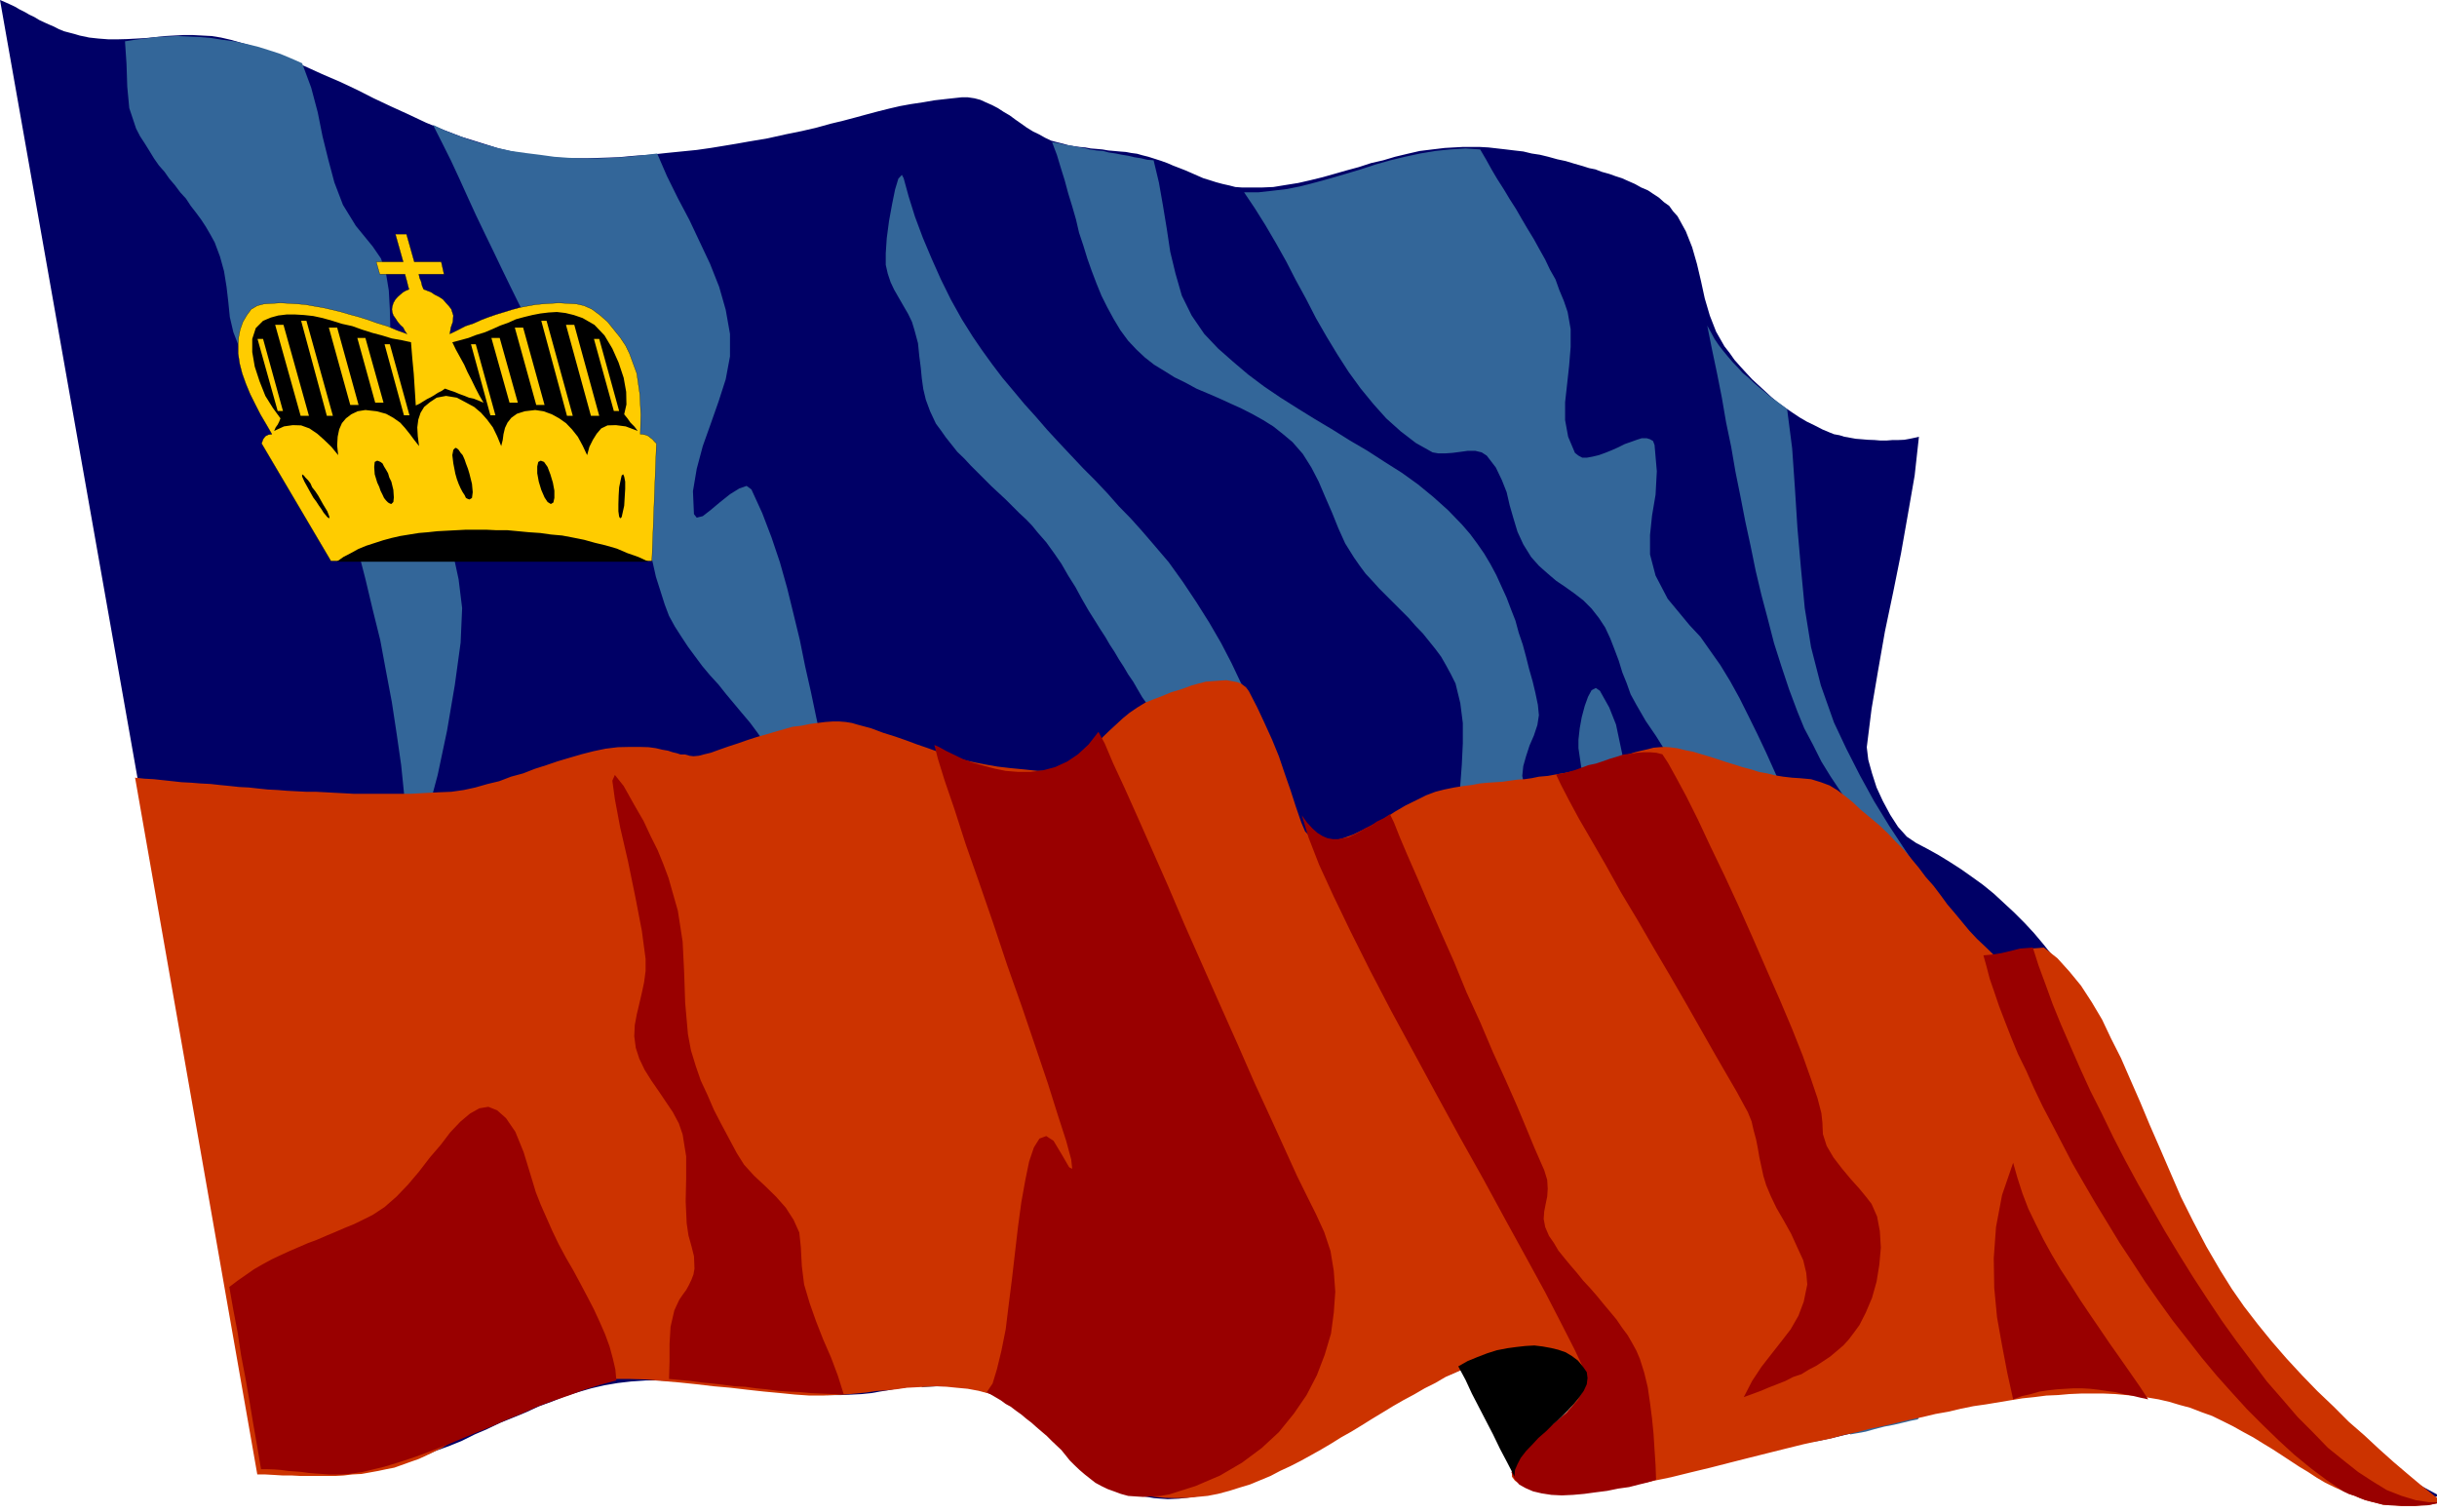
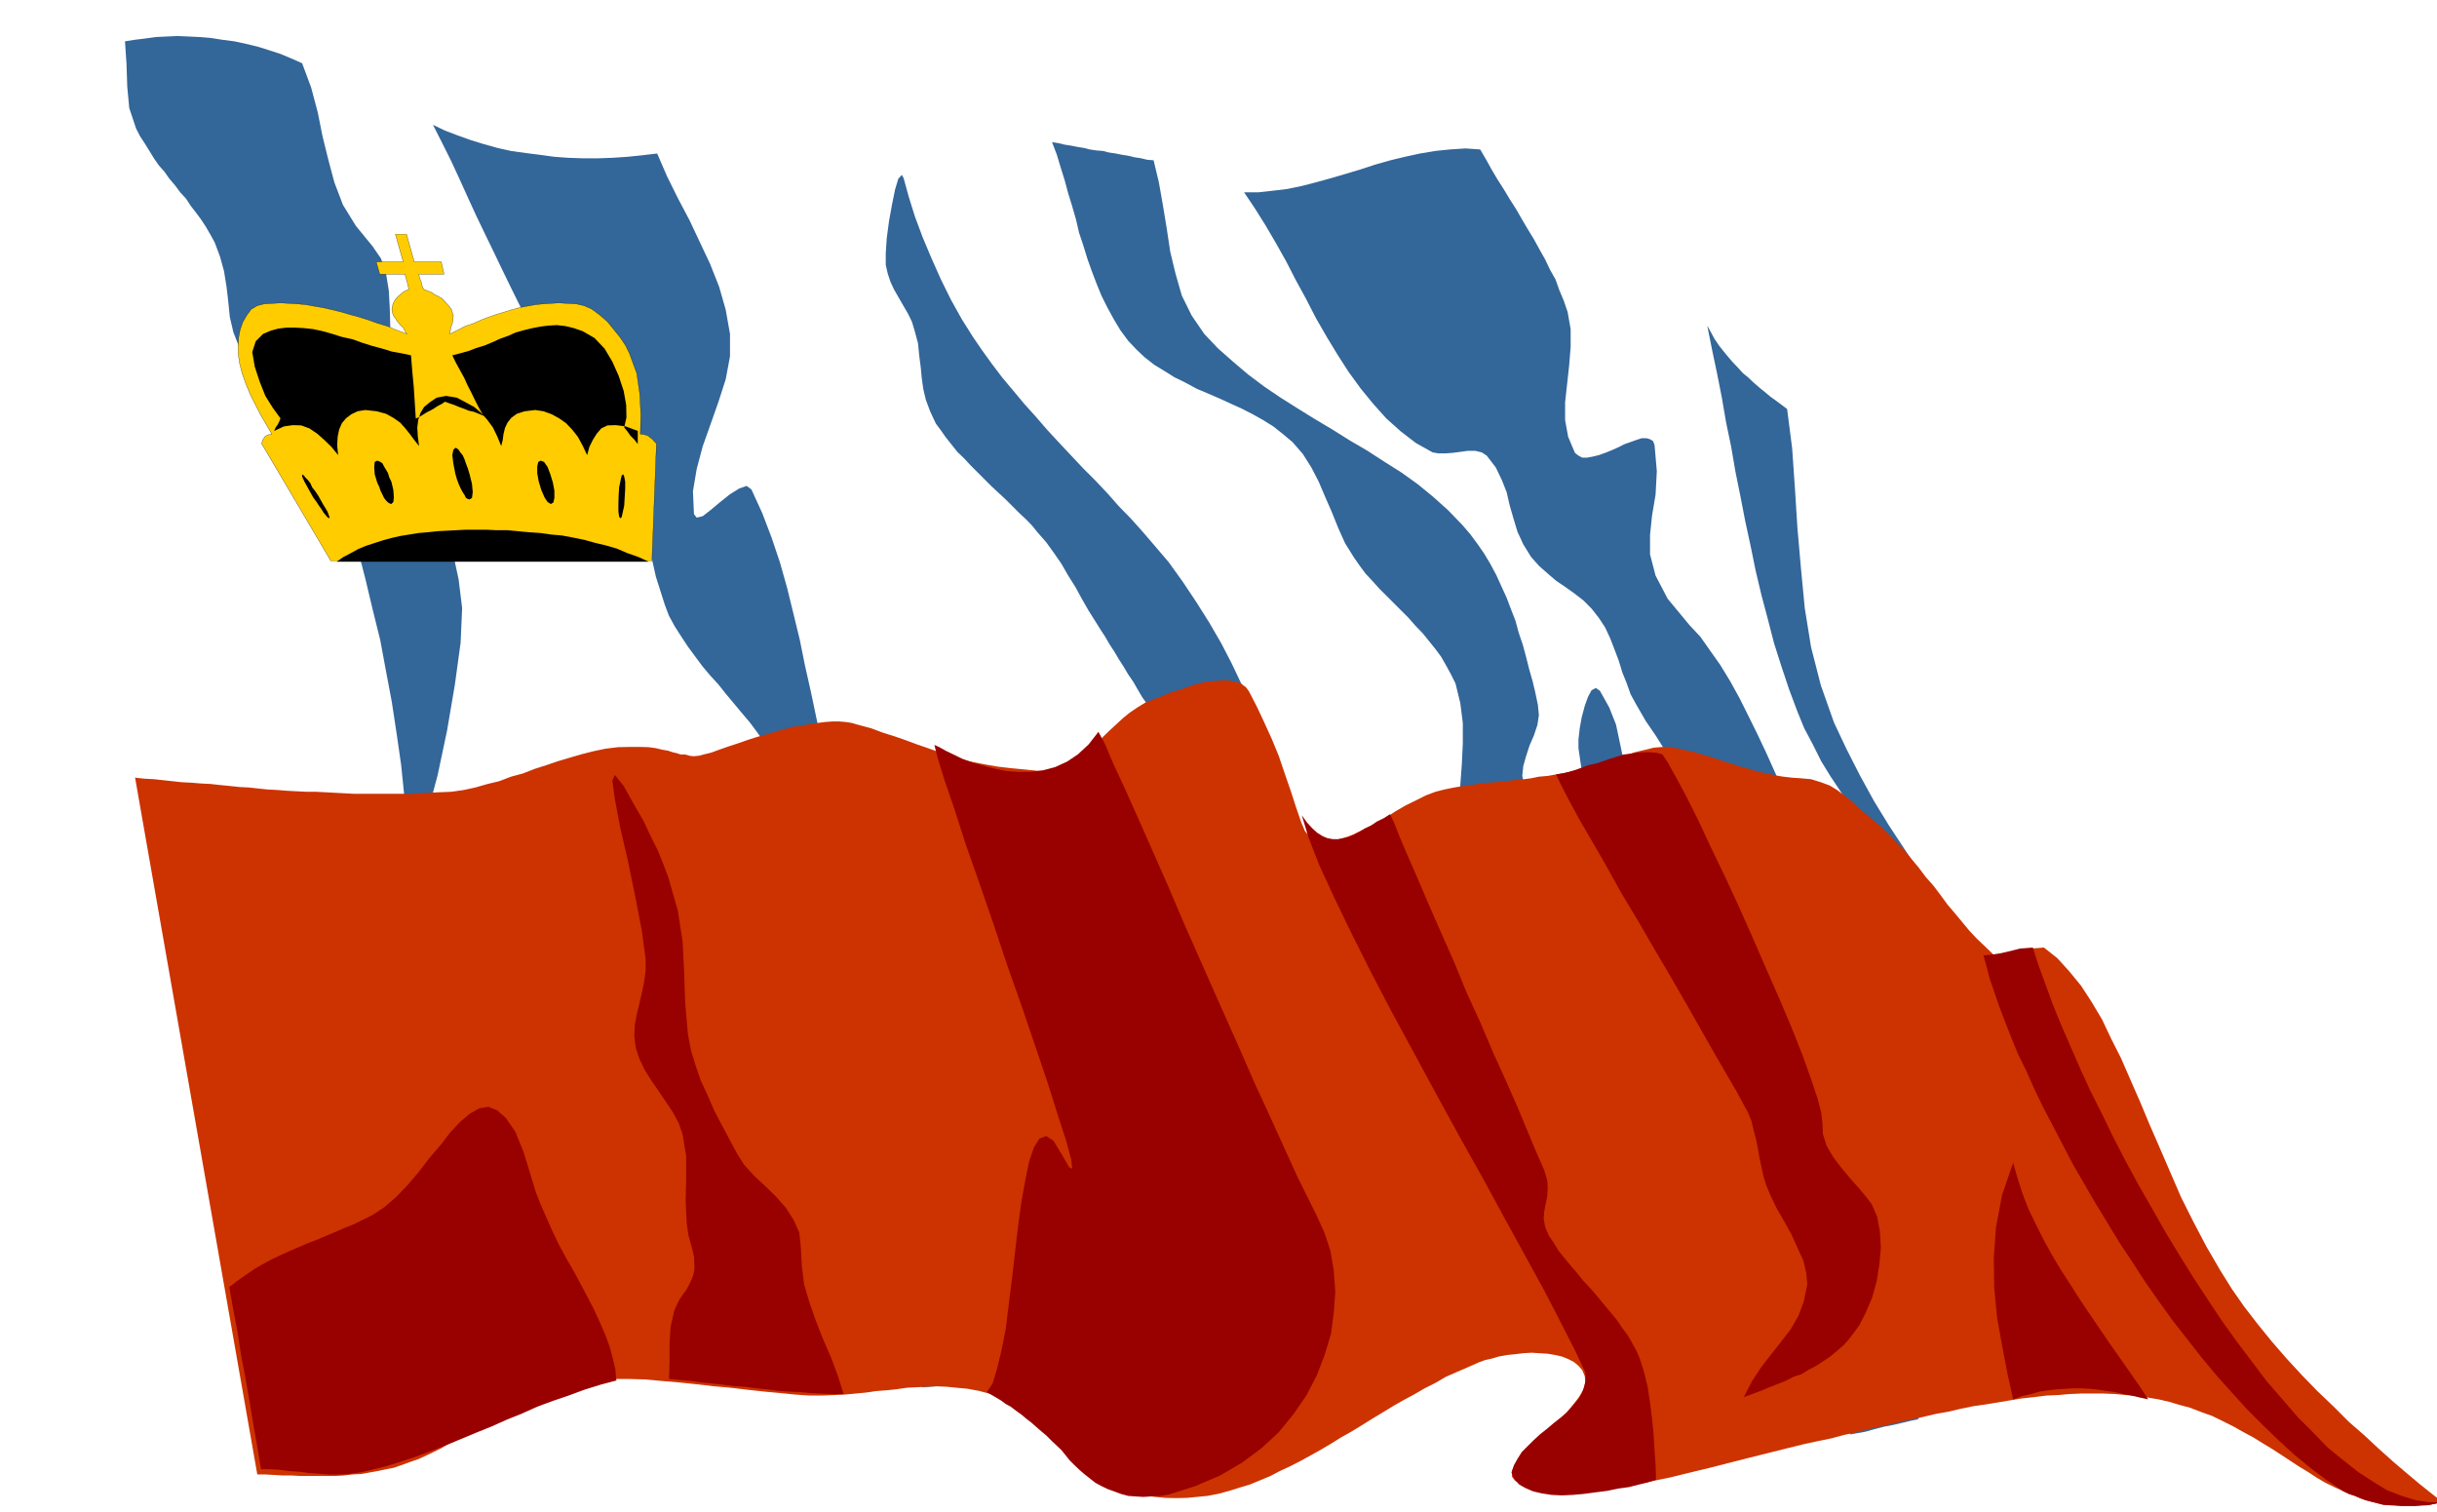
<svg xmlns="http://www.w3.org/2000/svg" width="365.518" height="226.772" fill-rule="evenodd" stroke-linecap="round" preserveAspectRatio="none" viewBox="0 0 9671 6000">
  <style>.pen1{stroke:none}.brush2{fill:#369}.brush5{fill:#000}.brush6{fill:#fc0}</style>
-   <path d="m8618 4806 53 87 52 85 54 85 53 81 58 79 56 77 60 76 62 73 66 71 67 68 70 64 76 64 79 59 81 56 84 55 93 50-29 6-28 5-29 2-25 2-25 2h-27l-23-2-27-4-22-2-23-5-23-4-22-8-25-6-19-9-23-10-22-8-36-17-37-19-37-22-39-23-40-23-41-27-43-25-40-25-45-27-42-26-45-23-45-25-46-23-46-19-47-20-46-15-41-14-41-9-40-10-41-4-41-4-40-4h-82l-42 2-43 4-43 4-42 6-43 6-44 9-45 8-44 8-45 11-44 12-47 12-45 11-46 12-48 13-49 12-48 13-49 12-48 12-50 13-51 12-52 11-50 12-55 12-54 7-81 16-78 15-73 18-72 17-68 17-67 18-62 13-62 14-58 11-59 10-56 6-50 4-52-2-53-4-48-12-47-13-25-14-11-15-2-20 8-19 15-21 21-23 29-23 29-28 31-25 33-27 29-29 26-27 23-25 13-27 8-27-2-25-11-21-14-20-23-13-25-16-28-11-34-6-35-8-35-4-37-2-39-1h-36l-37 1-33 4-33 4-29 6-25 4-43 11-43 16-42 13-41 18-40 15-41 22-41 17-39 23-40 19-39 24-39 23-38 21-39 25-37 21-39 24-38 25-39 21-39 21-40 23-39 22-39 21-39 17-40 20-39 15-41 17-40 14-43 12-44 11-42 10-43 6-42 5-45 2-54-4-51-9-48-18-46-21-45-31-44-31-45-34-43-37-44-37-43-38-44-37-45-35-46-31-45-29-48-21-53-19-42-12-39-4-35-6-35-2h-31l-33 2-29 4-29 2-31 6-31 4-31 6-32 5-33 6-39 4-39 2-44 2h-53l-56-2-56-6-60-6-60-5-62-8-62-8-64-4-60-7-64-6-60-4-60-2h-58l-58 4-52 6-53 9-52 12-52 15-51 16-52 21-52 19-52 24-51 21-52 21-52 25-49 21-52 26-52 21-53 19-48 21-52 16-53 17-31 8-33 8-32 3-35 6-35 4-33 2-35 2h-33l-35 2-37-2h-67l-35-2-35-2h-33l-33-2L0 0l19 8 20 9 21 10 17 10 22 11 17 10 21 10 18 11 21 10 18 8 21 9 19 10 20 8 19 5 23 6 20 6 38 8 37 4 39 3h37l38-1 37-2 37-2 39-4 37-4 36-2 37-2h37l37 2 38 2 37 6 39 9 77 22 74 25 72 29 71 29 68 31 72 31 68 32 65 33 70 33 68 31 70 33 71 29 70 27 74 23 73 23 78 18 46 7 52 8 55 4 58 2h62l62-2 62-2 65-6 62-4 64-7 60-6 60-6 56-8 55-9 48-8 45-8 77-13 72-16 64-13 60-14 54-15 50-12 49-13 44-12 45-12 44-11 43-10 44-8 47-7 46-8 53-6 56-6h23l27 4 23 6 22 10 25 11 23 12 23 15 24 14 23 17 23 16 21 15 26 16 23 11 25 14 23 11 23 6 24 6 21 6 23 4 22 3 23 2 21 4 25 2 22 2 23 4 23 2 21 2 26 2 21 4 23 3 21 6 24 6 25 8 25 8 25 9 23 10 26 10 23 9 23 10 25 11 23 10 26 8 25 8 26 7 27 6 23 6 27 2h78l46-2 49-8 50-8 48-11 49-12 46-13 49-14 48-13 49-16 48-11 47-14 50-12 48-11 49-6 50-6 35-2 37-2h67l35 2 35 4 35 4 33 4 35 4 33 8 33 5 33 8 36 10 33 7 33 10 35 10 25 8 25 5 26 10 29 8 25 9 25 8 27 12 25 11 25 14 26 11 21 14 23 15 20 18 21 15 15 21 18 20 33 60 25 63 19 66 16 68 15 69 20 68 25 64 33 58 21 27 19 27 24 27 21 23 25 27 25 23 25 23 27 25 26 22 27 19 31 21 27 18 29 17 31 15 31 16 31 13 15 6 22 4 19 6 23 4 22 4 25 2 23 2 27 1 23 2h24l25-2h23l23-1 22-4 19-4 17-4-17 154-27 155-27 153-31 154-33 157-27 154-26 153-19 152 6 50 15 54 18 56 25 54 29 54 31 48 35 39 37 25 44 23 45 25 44 27 45 29 44 31 43 31 43 35 40 37 41 38 41 41 38 41 37 44 35 44 35 45 33 48 33 50 27 47 25 50 27 52 25 52 23 56 26 56 23 56 25 58 21 58 24 58 21 58 21 56 22 56 21 54 21 52 21 53z" class="pen1" style="fill:#006" />
  <path d="m4175 564 25 4 25 6 26 4 25 5 25 4 23 6 27 4 26 2 23 6 27 4 25 5 25 4 25 6 26 4 25 6 25 2 21 88 16 91 15 91 14 93 21 87 25 87 39 79 50 73 55 58 59 52 60 51 64 48 65 44 68 43 68 42 72 43 67 42 70 41 68 44 68 43 64 46 61 50 59 53 56 58 31 36 29 39 27 39 25 42 23 43 20 44 21 46 17 45 18 46 13 48 16 47 13 48 12 48 14 49 11 46 10 48 4 41-6 39-14 42-17 39-14 43-11 39-4 39 8 38 13 31 12 35 15 38 16 39 17 41 20 38 19 39 21 35 22 33 21 29 25 25 23 17 25 14 26 3 27-3 27-14 41-46 7-56-15-66-29-73-37-78-41-77-29-77-11-75v-34l5-45 8-44 12-45 13-36 14-26 17-9 16 11 37 66 27 68 15 71 16 76 11 76 12 75 17 74 24 69 21 46 25 45 29 44 31 45 29 44 29 43 29 44 22 48 17 45 10 44 9 47 10 48 8 46 9 49 8 46 16 46 17 45 16 46 19 45 17 44 22 44 17 45 21 44 20 45 21 44 18 45 21 44 19 45 20 44 17 44 19 45 18 46 13 43 18 42 15 41 16 42 13 45 10 44v87l-14 58-19 54-23 54-27 52-33 54-29 51-29 54-27 54 15-68 23-71 29-76 28-75 19-68 4-57-18-45-42-27-53-2-40 27-33 52-25 66-24 73-19 78-23 73-27 62-33 27-31 27-35 27-31 25-33 27-33 29-31 25-35 27 37-83 37-79 37-83 38-81 35-83 33-79 31-85 27-85 16-62 17-64 14-64 9-67 8-64 4-66-2-64-8-63-9-51-18-59-23-62-25-58-27-50-29-31-29-10-26 19-44 89-21 103-6 110 4 110 7 116 10 116 2 110-12 104-13 56-21 52-24 51-29 48-27 48-23 50-21 53-12 57-10-63 2-68 10-69 17-72 18-71 10-70 3-68-7-61-14-39-19-39-20-34-25-37-25-35-27-35-29-34-29-33-27-35-29-35-27-35-26-36-25-35-21-37-18-37-13-36-21-66-22-62-23-64-21-63-23-62-24-64-21-62-23-65-22-62-23-62-19-64-21-65-20-64-17-64-16-64-15-63-12-82-2-81 6-83 6-81 4-84v-81l-10-79-19-78-18-36-19-35-20-35-23-31-25-31-25-31-29-30-27-31-29-29-29-29-29-29-29-29-28-31-27-29-23-31-23-33-35-56-27-60-25-62-27-62-26-61-29-56-34-54-41-47-37-31-39-31-40-25-41-23-45-23-42-19-48-22-44-19-45-19-44-24-43-21-40-25-41-25-37-29-33-31-33-35-31-42-27-45-25-46-23-46-20-49-19-50-17-48-16-52-17-51-12-52-15-52-16-52-14-52-15-48-16-53-19-50zm-589 143-7-13-14 15-13 43-12 59-12 66-9 68-4 60v46l8 35 11 33 14 30 19 33 19 33 18 31 15 31 10 33 14 52 5 50 6 47 4 42 6 43 10 42 17 46 23 49 20 27 19 27 23 29 23 29 28 27 25 27 27 27 29 29 27 27 27 25 29 27 27 27 27 27 27 25 24 25 21 26 35 40 31 43 29 42 27 47 29 46 25 46 27 47 29 46 18 29 19 29 18 31 19 29 17 29 20 31 17 29 20 29 19 33 17 29 20 28 17 29 21 29 18 31 21 29 20 27 25 27 29 27 29 28 31 24 31 23 25 29 22 29 12 33 13 94v97l-5 97-10 94-6 97v92l12 95 27 93 21 50 25 48 33 47 33 46 35 43 37 42 39 41 40 42 41 43 39 42 38 43 39 42 35 43 33 46 31 48 25 49 45 106 34 106 28 108 19 109 19 108 16 110 19 112 21 112 43-21 45-20 42-23 45-17 42-19 47-16 44-15 45-12 46-6 47-4 48 2 49 4 50 10 50 17 53 21 54 29-33-44-33-46-33-45-31-42-33-45-35-40-31-43-33-42-31-43-33-42-32-43-31-42-29-45-30-46-30-46-28-47-21-40-23-41-21-42-24-41-19-43-21-42-18-41-21-42-18-43-19-44-17-43-20-42-17-41-19-44-18-43-17-42-25-62-30-58-25-58-27-56-27-54-27-52-27-52-27-52-27-51-29-52-31-52-29-56-31-54-31-60-35-60-33-62-8-19-10-29-13-39-18-46-19-55-23-60-25-68-28-71-32-73-37-78-41-79-47-81-51-81-54-81-56-78-64-75-43-50-44-49-47-48-44-50-49-52-48-48-48-51-47-50-48-52-45-52-46-51-45-54-42-50-41-54-39-54-37-54-44-70-43-77-40-81-37-83-35-83-31-83-25-80-20-73z" class="pen1 brush2" />
  <path d="M4937 763h58l54-6 59-7 58-12 58-15 58-16 58-17 60-18 58-19 60-17 58-14 60-13 60-10 58-6 62-4 58 4 24 41 21 38 23 39 25 39 24 40 25 39 23 40 23 39 25 41 22 40 23 41 19 40 22 39 15 42 18 43 15 44 12 68v71l-6 74-8 73-8 72v71l12 66 27 64 14 11 15 8h19l22-4 25-6 25-9 25-10 27-12 26-13 23-8 25-9 19-6h20l13 4 12 7 6 16 9 104-5 93-14 83-8 77v77l22 84 48 92 87 105 43 46 38 54 41 58 39 64 37 67 36 72 35 71 35 74 35 78 33 73 35 74 31 71 33 68 31 64 31 60 33 56 29 46 31 50 33 48 34 47 33 48 33 46 33 49 33 46 31 50 33 49 29 48 27 50 29 50 23 53 22 54 21 52 31 102 27 107 20 106 15 108 6 108 2 110-4 108-12 109-13 65-18 60-25 56-29 56-31 52-33 56-37 55-33 57-29 6-33 8-34 8-37 7-39 10-35 10-33 6-29 5 29-106 31-98 37-95 31-93 27-93 23-96 16-101 4-108-8-54-19-52-33-50-35-47-39-48-39-48-32-49-24-52-25-83-15-91-12-96-12-99-11-98-14-95-23-87-31-79-35-66-37-62-40-63-41-62-43-60-44-60-47-60-44-58-47-60-44-58-45-59-44-60-45-61-40-64-41-60-37-64-23-42-16-45-17-42-14-46-17-45-17-44-20-43-25-38-29-37-33-33-35-27-35-25-37-25-34-29-35-31-31-35-31-50-23-50-16-53-15-52-12-52-19-48-24-50-36-47-20-13-25-6h-31l-29 4-31 4-29 2h-27l-23-4-66-37-60-46-58-52-51-57-50-61-48-66-45-70-43-71-42-73-39-76-41-75-38-74-41-73-41-70-42-67-43-64zm1838 529 19 95 20 95 19 96 17 99 20 96 17 99 20 99 19 98 21 97 20 98 23 97 25 94 25 97 29 91 31 93 33 88 27 66 35 66 33 66 37 60 40 60 41 62 43 58 44 60 45 56 42 58 47 58 44 56 45 60 43 58 42 58 41 62 42 63 43 60 43 58 42 56 41 56 41 52 40 54 41 51 39 54 38 54 37 56 37 56 35 62 35 62 35 65 31 70 21 46 29 48 31 53 37 56 40 56 43 56 44 60 49 59 46 60 49 56 48 56 47 56 44 51 43 48 40 44 35 39-42-64-45-69-44-72-47-71-48-74-45-73-48-73-47-76-48-77-48-74-47-75-46-73-47-72-44-69-45-68-43-66-65-94-68-95-70-97-70-92-71-95-70-93-70-92-69-95-70-95-66-96-64-97-64-97-60-98-56-102-54-106-49-104-52-147-39-152-25-155-15-157-14-160-10-158-11-159-20-156-21-16-23-17-21-15-24-20-21-17-23-20-20-19-23-19-19-21-21-22-18-21-19-23-18-23-17-25-14-26-15-27zM496 164l6 89 3 91 8 85 27 81 16 31 19 29 18 29 19 31 19 27 22 25 19 27 23 27 20 27 23 25 19 29 21 27 20 27 19 29 18 31 17 31 21 56 16 58 10 62 7 60 6 60 14 60 21 54 29 52 25 19 25-10 20-28 19-37 16-35 19-19 19 2 24 38 44 116 45 114 42 118 39 118 37 120 37 116 32 121 31 120 29 122 30 121 23 124 23 122 19 125 18 125 13 128 12 123 17 62 28-29 36-99 39-146 37-175 31-182 23-168 6-137-14-114-25-116-35-112-42-112-45-110-44-112-39-112-29-114-10-62-2-70v-75l-2-77-4-74-11-67-20-60-33-48-67-82-51-83-34-89-24-90-23-93-19-95-26-98-36-97-43-19-43-18-46-15-45-14-46-11-46-10-47-6-44-7-47-4-43-2-44-2-45 2-42 2-43 6-41 5-38 6zm1222 331 36 71 35 70 33 71 33 73 33 72 35 73 35 72 33 69 35 72 34 69 37 70 39 70 39 67 42 66 45 66 46 65 18 6 19-12 23-27 24-36 21-33 23-25 16-14 13 12 37 110 25 114 14 116 11 118 12 116 13 117 26 116 35 110 17 45 23 42 25 39 27 41 28 38 29 39 31 37 33 36 31 39 31 37 30 36 33 39 29 39 28 40 27 41 23 45 27 54 29 56 25 56 23 56 24 60 23 56 23 60 20 58 23 58 21 58 21 58 26 60 23 56 25 56 27 58 27 54 23 39 26 38 29 37 31 37 31 34 33 35 32 35 33 35 31 34 31 37 27 37 28 37 21 40 19 41 14 42 10 45 3 85-15 85-27 83-35 83-41 83-38 83-37 85-27 83-8 70-4 73v73l-2 70 27-2 29-2h29l29-2h29l29-2 29-2 30-2 7-50 4-52 4-54 4-54 4-52 9-51 18-46 21-42 20-16 25-4 31 2 35 6 31 6h27l23-6 10-17 5-58-4-56-11-58-19-56-20-58-19-56-14-58-6-58 8-68 18-68 21-67 23-70 18-67 11-68-4-62-21-60-31-44-35-41-39-34-42-33-47-29-46-29-50-29-51-25-50-27-49-25-48-31-46-29-43-33-37-37-35-40-29-45-46-93-41-94-37-99-31-100-27-101-25-103-23-104-22-105-23-102-21-104-25-103-25-102-29-103-33-98-37-97-43-94-19-14-29 10-37 23-39 31-37 31-32 25-24 6-11-14-4-91 15-89 24-90 31-87 32-91 28-87 17-91v-89l-17-96-26-91-36-91-41-87-41-87-46-87-43-87-39-90-60 7-58 6-60 4-58 2h-58l-58-2-56-4-58-8-56-7-57-8-54-12-54-15-52-16-53-19-50-19-48-23z" class="pen1 brush2" />
  <path d="m8111 3760-23 2-27 2-24 6-25 6-25 6-23 4-27 3-23 2-33-32-35-33-31-33-29-35-29-35-29-34-27-37-28-37-31-35-27-36-29-35-29-35-35-35-31-33-34-32-37-31-35-29-33-31-31-25-29-22-31-19-35-13-39-12-44-4-31-2-35-4-31-5-33-8-33-6-31-10-35-9-31-10-33-10-33-11-31-10-34-10-33-10-31-6-33-8-31-4-20-1-19 1-23 2-23 6-26 6-25 6-25 8-27 8-27 10-25 10-25 7-26 6-23 8-21 8-21 5-18 4-39 8-36 6-33 6-35 3-29 6-29 4-29 2-29 4-28 4-29 2-31 2-31 3-31 6-34 4-37 6-39 8-35 9-37 14-38 19-43 21-41 24-42 27-43 23-40 21-43 21-39 14-38 11-33 4-31-6-26-11-23-25-15-35-22-64-21-65-23-66-23-68-27-66-30-66-29-62-33-64-11-15-18-14-17-7-21-4-22-4-28 2-27 2-27 2-27 7-29 8-27 10-27 9-27 8-24 10-25 10-19 7-35 14-31 19-31 21-27 22-27 25-25 23-26 25-23 25-27 21-23 24-27 20-27 19-29 12-31 9-35 6h-37l-58-6-52-5-51-6-46-8-41-8-41-9-38-12-39-12-37-12-39-14-38-13-43-16-43-15-48-15-48-18-56-15-20-6-25-4-25-2h-27l-29 2-31 4-31 4-33 7-35 4-35 10-35 10-37 11-36 10-37 12-37 13-37 12-37 13-33 12-25 6-23 6-21 2-16-2-17-5h-18l-15-5-17-4-18-6-23-4-25-6-29-4-35-1h-41l-46 1-49 6-48 10-47 12-48 14-47 14-44 15-47 15-46 18-48 13-47 18-46 11-49 14-46 10-49 7-50 2-37 2-37 2-36 2h-227l-37-2-39-2-36-2-39-2h-37l-39-2-38-2-37-3-39-2-39-4-36-4-39-2-37-4-41-4-36-4-39-2-37-3-39-2-36-4-37-4-37-4-37-2-37-4 485 2765h32l35 2 33 2h35l37 2h137l35-2 33-4 37-2 33-6 33-6 33-7 31-6 50-18 48-17 45-21 45-22 40-25 43-23 39-23 40-27 39-23 41-23 40-26 43-21 42-19 47-17 46-18 51-11 52-10 56-6 60-2h62l66 2 66 6 70 6 67 7 68 8 68 6 68 8 64 7 64 6 60 6 58 4h52l44-2 43-2 43-4 42-4 41-6 41-3 38-4 41-6 39-2 40-2 41-2 39 2 40 4 43 4 43 8 42 11 51 16 44 21 41 23 39 27 34 29 33 31 31 31 33 31 31 31 31 31 33 29 37 27 37 25 42 19 47 19 50 14 43 6 42 4 43 1 43-1 42-4 41-4 41-8 45-12 41-13 40-12 41-17 41-17 38-20 41-19 41-21 40-22 41-23 39-23 40-25 41-23 41-25 40-25 43-26 41-25 40-23 43-23 43-25 42-21 41-24 43-19 44-19 45-20 25-9 27-6 27-8 33-6 31-3 33-4 33-2 31 2 33 2 29 5 27 6 25 10 23 12 18 15 15 17 10 24 2 25-8 29-17 29-24 31-27 32-33 31-35 33-32 31-33 29-29 31-26 29-17 25-10 23v21l12 16 23 15 50 14 57 10 60 3h64l69-5 70-10 74-10 75-15 78-16 77-19 79-19 78-20 75-19 76-19 72-18 69-17 55-12 54-11 52-14 52-11 53-14 54-11 50-12 51-12 52-11 50-12 51-9 50-12 50-10 49-7 48-8 48-8 49-8 48-5 47-6 46-2 45-4 46-2h91l45 2 44 4 43 4 43 6 42 7 43 10 40 12 41 11 47 18 42 15 43 21 40 20 41 23 39 21 37 23 38 23 37 24 35 23 35 23 35 21 35 23 34 20 35 17 37 17 21 10 24 8 21 9 21 8 23 6 24 6 23 6 23 2 25 1 26 2h52l25-2 27-1 29-6 29-6-42-33-49-39-50-42-54-46-57-51-58-54-62-54-62-62-63-60-61-63-61-66-59-68-56-69-54-70-48-69-45-72-56-96-52-99-49-98-42-97-41-95-41-94-38-91-39-89-37-85-39-77-36-76-41-69-43-66-46-56-47-52-54-43z" class="pen1" style="fill:#c30" />
  <path d="m8067 3760-24 2-27 2-23 6-25 6-25 6-24 4-25 3-23 2 12 43 13 50 18 52 19 56 23 60 25 64 27 66 33 67 31 70 35 73 39 74 39 75 40 77 45 78 46 79 47 77 48 79 51 77 52 80 54 77 54 75 58 74 57 73 60 72 60 67 60 66 62 62 64 62 61 56 66 54 64 48 66 44 21 10 24 8 21 9 21 8 23 6 24 6 23 6 23 2 25 1 26 2h52l25-2 27-1 29-6 29-6h-54l-52-8-56-17-59-23-54-33-60-39-58-46-62-50-58-60-62-62-60-70-62-71-58-77-62-82-58-81-58-87-58-89-56-90-55-91-54-95-52-91-51-94-48-93-46-95-45-89-41-90-38-87-37-85-33-81-29-80-27-73-23-72zM3916 5524l23-34 17-56 18-74 17-85 12-98 13-103 12-104 12-103 13-96 16-89 15-73 19-56 22-35 27-10 29 19 33 55 29 50 12 6-4-37-20-74-33-102-40-127-49-145-54-159-58-164-56-168-56-162-53-151-44-137-39-114-27-87-14-55 20 9 25 14 31 15 35 17 40 15 43 12 45 12 44 9 49 4h50l48-6 49-13 48-22 43-29 42-39 39-50 25 46 33 78 45 97 52 116 58 131 64 145 66 155 70 158 70 158 70 157 66 151 64 139 56 123 50 110 43 87 31 62 33 72 25 75 13 79 6 83-6 83-11 83-25 84-31 81-41 79-50 73-60 74-68 63-78 58-87 51-98 42-104 33-35 6-35 2-33 2-31-2-29-2-29-8-27-10-25-9-25-12-24-13-23-18-19-15-21-18-20-19-19-19-16-20-17-21-18-17-19-18-21-21-20-17-21-18-19-17-22-17-19-16-21-15-21-16-20-11-19-14-22-13-17-10-17-10zm1250-2289 27 89 42 108 57 124 67 139 76 152 85 163 89 164 91 168 93 170 93 166 87 160 83 151 76 139 64 124 54 106 41 87 2 29-6 29-10 27-15 25-20 23-23 26-25 21-27 21-27 23-29 23-26 24-23 23-23 23-17 27-14 25-10 29 12 25 19 23 25 14 30 13 34 8 39 6 41 2 44-2 45-4 44-6 47-6 44-9 43-6 39-10 37-9 31-10-2-58-4-60-4-64-6-61-8-62-9-62-14-58-17-54-14-33-17-31-18-31-23-31-21-31-25-30-26-31-27-33-27-31-27-29-25-31-25-29-24-29-25-31-17-29-20-29-15-35-6-32 2-29 6-31 6-29 2-31-2-35-12-39-15-34-24-55-31-75-38-91-45-102-50-110-51-120-54-118-50-122-52-117-49-112-44-103-39-89-31-73-23-58-16-33-25 16-27 13-23 16-24 11-23 14-21 11-21 10-22 4-21 4h-19l-22-4-19-8-21-13-20-18-21-23-21-29zm1009-162 19 40 31 60 41 76 50 86 56 97 60 108 66 110 66 114 66 112 64 111 58 102 54 95 48 83 39 67 27 50 16 29 15 37 8 35 10 37 7 36 6 35 8 37 8 37 11 36 18 43 23 48 29 50 29 52 25 55 23 50 12 50 4 46-14 68-21 56-31 54-37 48-40 51-39 50-37 56-33 64 33-12 35-13 33-14 31-12 33-13 31-16 33-11 29-18 29-15 29-19 27-18 25-21 27-23 21-23 22-29 21-29 25-49 25-59 18-64 11-68 6-67-4-66-11-58-22-50-21-27-27-33-35-39-35-42-33-43-27-46-15-47-2-46-4-37-15-58-26-77-33-93-42-106-49-116-54-123-54-124-56-126-56-121-55-114-50-107-46-92-41-76-31-56-23-35-24-6-25-2h-27l-25 2-27 4-27 3-27 9-27 8-28 10-27 9-29 6-27 10-25 9-27 8-25 6-25 4zm2350 2480-34-52-39-56-39-56-41-58-38-56-41-60-39-58-38-60-39-60-35-59-33-60-31-62-29-60-23-60-20-62-17-60-44 128-24 127-9 124 2 118 11 116 20 112 21 110 23 104 35-13 35-8 35-10 34-5 35-4 33-2 33-2h33l33 2 35 4 33 5 31 4 33 8 33 6 33 8 32 7zm-5870-81 2-69v-70l4-68 15-65 10-22 10-21 13-19 14-19 11-20 10-21 8-21 4-23-2-49-10-40-12-43-7-48-4-87 2-91v-87l-14-87-15-44-24-45-27-40-29-43-29-42-27-43-21-44-14-43-6-46 2-44 8-43 10-42 10-43 9-42 6-45v-48l-15-112-26-135-29-141-31-134-21-112-10-73 10-23 35 44 42 75 37 64 29 62 27 54 22 54 21 56 17 60 20 70 19 123 6 122 4 120 11 125 12 64 19 62 20 58 27 58 25 58 29 56 31 58 31 58 29 46 39 43 43 40 44 43 39 44 31 48 23 51 6 58 4 75 9 73 22 74 25 71 29 74 31 71 27 72 23 73h-44l-43-2-44-2-43-4-45-2-42-3-45-6-42-4-43-6-43-2-44-6-43-5-42-4-43-6-44-4-43-4zm-1619 358h27l27 1 25 2 29 4 28 2 25 2 29 4 25 2 27 2 27 2h52l28-2 27-4 27-4 25-6 62-15 62-19 60-20 62-23 60-23 60-25 60-25 62-25 58-26 62-25 60-27 62-23 62-21 62-23 64-20 64-17-4-44-10-43-13-48-18-49-21-48-23-50-27-52-27-51-28-52-29-50-29-54-25-52-23-52-23-52-20-51-15-50-33-108-33-81-37-54-35-31-35-14-36 6-37 21-37 31-41 43-38 50-43 50-43 56-44 52-45 47-48 42-47 31-38 19-37 18-37 15-37 16-36 15-37 16-35 13-37 16-35 15-37 17-34 16-35 19-35 20-33 23-33 23-33 25 16 91 17 89 14 92 17 89 16 91 15 91 16 91 15 89z" class="pen1" style="fill:#900" />
-   <path d="m5787 5422 29 54 25 54 28 54 29 56 27 52 27 56 29 55 29 56 2-26 10-23 13-25 21-27 24-25 25-27 31-27 29-29 29-25 27-27 25-27 22-27 17-25 12-26 3-25-3-23-16-23-19-23-24-18-25-15-29-10-29-7-33-6-33-4-35 2-36 4-37 5-41 8-38 12-39 15-39 16-37 21z" class="pen1 brush5" />
  <path d="m2587 2226 18-466-8-8-8-9-8-6-7-6-8-4-8-2-10-2h-7l2-77-4-81-12-83-29-79-15-31-22-33-25-31-25-31-31-27-31-23-31-14-31-7-37-2-33-2-31 2-31 2-31 3-33 6-31 6-29 8-29 9-33 10-29 10-29 11-31 14-33 11-31 16-31 15 4-25 8-23 2-25-8-25-9-12-12-13-12-14-15-10-18-9-15-10-16-6-13-5-6-14-4-17-6-14-3-15h100l-11-49h-107l-31-110h-44l31 110h-107l14 49h100l4 15 4 14 4 17 4 14-12 5-11 6-12 10-10 9-9 10-8 14-4 13-2 12 2 13 4 12 8 11 9 14 10 12 12 11 7 14 8 11-41-15-38-16-37-11-39-14-35-11-37-10-34-10-37-9-35-8-35-6-33-6-33-3-33-2-35-2-32 2-33 2-27 7-24 14-17 23-16 27-11 31-6 31-2 33v31l6 40 10 39 15 42 17 41 20 40 21 41 23 39 22 38-14 2-12 6-9 12-6 17 275 466h1274z" class="pen1 brush6" />
  <path fill="none" d="m2587 2226 18-466-8-8-8-9-8-6-7-6-8-4-8-2-10-2h-7l2-77-4-81-12-83-29-79-15-31-22-33-25-31-25-31-31-27-31-23-31-14-31-7-37-2-33-2-31 2-31 2-31 3-33 6-31 6-29 8-29 9-33 10-29 10-29 11-31 14-33 11-31 16-31 15 4-25 8-23 2-25-8-25-9-12-12-13-12-14-15-10-18-9-15-10-16-6-13-5-6-14-4-17-6-14-3-15h100l-11-49h-107l-31-110h-44l31 110h-107l14 49h100l4 15 4 14 4 17 4 14-12 5-11 6-12 10-10 9-9 10-8 14-4 13-2 12 2 13 4 12 8 11 9 14 10 12 12 11 7 14 8 11-41-15-38-16-37-11-39-14-35-11-37-10-34-10-37-9-35-8-35-6-33-6-33-3-33-2-35-2-32 2-33 2-27 7-24 14-17 23-16 27-11 31-6 31-2 33v31l6 40 10 39 15 42 17 41 20 40 21 41 23 39 22 38-14 2-12 6-9 12-6 17 275 466h1274" style="stroke:#000;stroke-width:1;stroke-linejoin:round" />
-   <path d="M2574 2229H1336l27-19 29-15 29-16 31-13 31-10 37-12 33-9 35-8 37-6 37-6 36-3 37-4 37-2 39-2 38-2h80l42 2h43l43 4 42 4 45 3 42 6 45 4 42 8 45 9 43 12 42 10 45 13 42 18 43 15 41 19zm-43-519-48-18-39-5-33 1-25 12-18 21-15 24-14 28-9 33-18-38-19-35-23-29-24-25-27-19-29-16-33-12-33-5-42 5-31 10-22 16-15 19-10 21-6 25-3 23-6 24-16-39-17-35-23-31-24-27-27-23-35-19-34-18-43-7-37 7-27 18-23 19-14 23-9 27-4 31 2 35 5 39-19-24-17-23-20-25-19-21-27-19-29-16-37-10-45-5-31 5-25 12-21 16-16 19-11 25-6 29-2 35 4 38-27-33-29-28-27-24-31-21-33-12-33-1-35 5-39 18 6-14 8-11 6-12 5-13-30-41-30-48-23-58-19-58-10-58v-52l14-43 29-29 31-13 29-8 33-4h35l34 2 37 4 37 8 39 11 38 12 41 9 39 14 41 13 38 10 39 12 39 7 37 8 5 62 6 64 4 62 4 63 15-7 16-10 13-8 16-8 12-7 15-10 16-8 13-9 19 7 18 6 19 8 22 8 17 7 19 4 20 8 19 8-17-29-16-31-15-31-16-31-13-29-16-29-17-31-14-29 31-8 33-9 31-12 33-10 31-13 31-14 31-11 31-14 33-9 33-8 31-6 33-4 33-2 34 4 33 8 35 12 47 27 40 42 31 52 25 56 20 60 10 56 1 50-9 39 13 16 12 17 15 15 14 18z" class="pen1 brush5" />
+   <path d="M2574 2229H1336l27-19 29-15 29-16 31-13 31-10 37-12 33-9 35-8 37-6 37-6 36-3 37-4 37-2 39-2 38-2h80l42 2h43l43 4 42 4 45 3 42 6 45 4 42 8 45 9 43 12 42 10 45 13 42 18 43 15 41 19zm-43-519-48-18-39-5-33 1-25 12-18 21-15 24-14 28-9 33-18-38-19-35-23-29-24-25-27-19-29-16-33-12-33-5-42 5-31 10-22 16-15 19-10 21-6 25-3 23-6 24-16-39-17-35-23-31-24-27-27-23-35-19-34-18-43-7-37 7-27 18-23 19-14 23-9 27-4 31 2 35 5 39-19-24-17-23-20-25-19-21-27-19-29-16-37-10-45-5-31 5-25 12-21 16-16 19-11 25-6 29-2 35 4 38-27-33-29-28-27-24-31-21-33-12-33-1-35 5-39 18 6-14 8-11 6-12 5-13-30-41-30-48-23-58-19-58-10-58l14-43 29-29 31-13 29-8 33-4h35l34 2 37 4 37 8 39 11 38 12 41 9 39 14 41 13 38 10 39 12 39 7 37 8 5 62 6 64 4 62 4 63 15-7 16-10 13-8 16-8 12-7 15-10 16-8 13-9 19 7 18 6 19 8 22 8 17 7 19 4 20 8 19 8-17-29-16-31-15-31-16-31-13-29-16-29-17-31-14-29 31-8 33-9 31-12 33-10 31-13 31-14 31-11 31-14 33-9 33-8 31-6 33-4 33-2 34 4 33 8 35 12 47 27 40 42 31 52 25 56 20 60 10 56 1 50-9 39 13 16 12 17 15 15 14 18z" class="pen1 brush5" />
  <path d="m1807 1777 6 2 7 6 8 12 8 9 8 18 5 15 8 21 6 20 10 40 3 33-3 23-10 6-6-2-8-4-5-11-8-12-8-15-8-18-7-19-6-21-8-41-4-33 4-21 8-8zm-310 51 6 2 7 3 8 6 6 12 8 13 8 14 5 17 8 16 8 33 2 30-2 18-8 8-6-2-7-4-8-8-8-10-6-13-8-16-5-15-8-17-10-33-2-29 2-20 10-5zm649 0-10 5-4 18v27l6 33 10 33 13 30 12 18 13 8 10-6 4-18v-29l-6-32-10-33-11-29-14-20-13-5zm-947 54 2 2 5 3 6 8 10 10 10 13 7 16 12 15 12 18 19 34 17 28 8 21v7l-2-1-6-4-5-6-10-12-8-13-10-14-11-17-12-16-19-34-16-29-9-20v-9zm1274 0-6 5-4 18-6 29-2 33-1 34v28l3 21 4 7 6-5 4-18 6-27 2-33 2-34v-29l-4-20-4-9z" class="pen1 brush5" />
-   <path d="M1123 1631h-21l-80-286h22l79 286zm1313 0h21l-79-286h-21l79 286zm-1210 19h-33l-101-361h33l101 361zm1119 0h33l-99-361h-33l99 361zm-1024 0h-24l-102-377h21l105 377zm929 0h23l-104-377h-21l102 377zm-827-43h-33l-85-307h33l85 307zm705 0h33l-85-307h-33l85 307zm-606-9h-33l-71-257h32l72 257zm500 0h33l-72-257h-33l72 257zm-397 50h-22l-77-282h21l78 282zm321 0h20l-78-282h-19l77 282z" class="pen1 brush6" />
</svg>